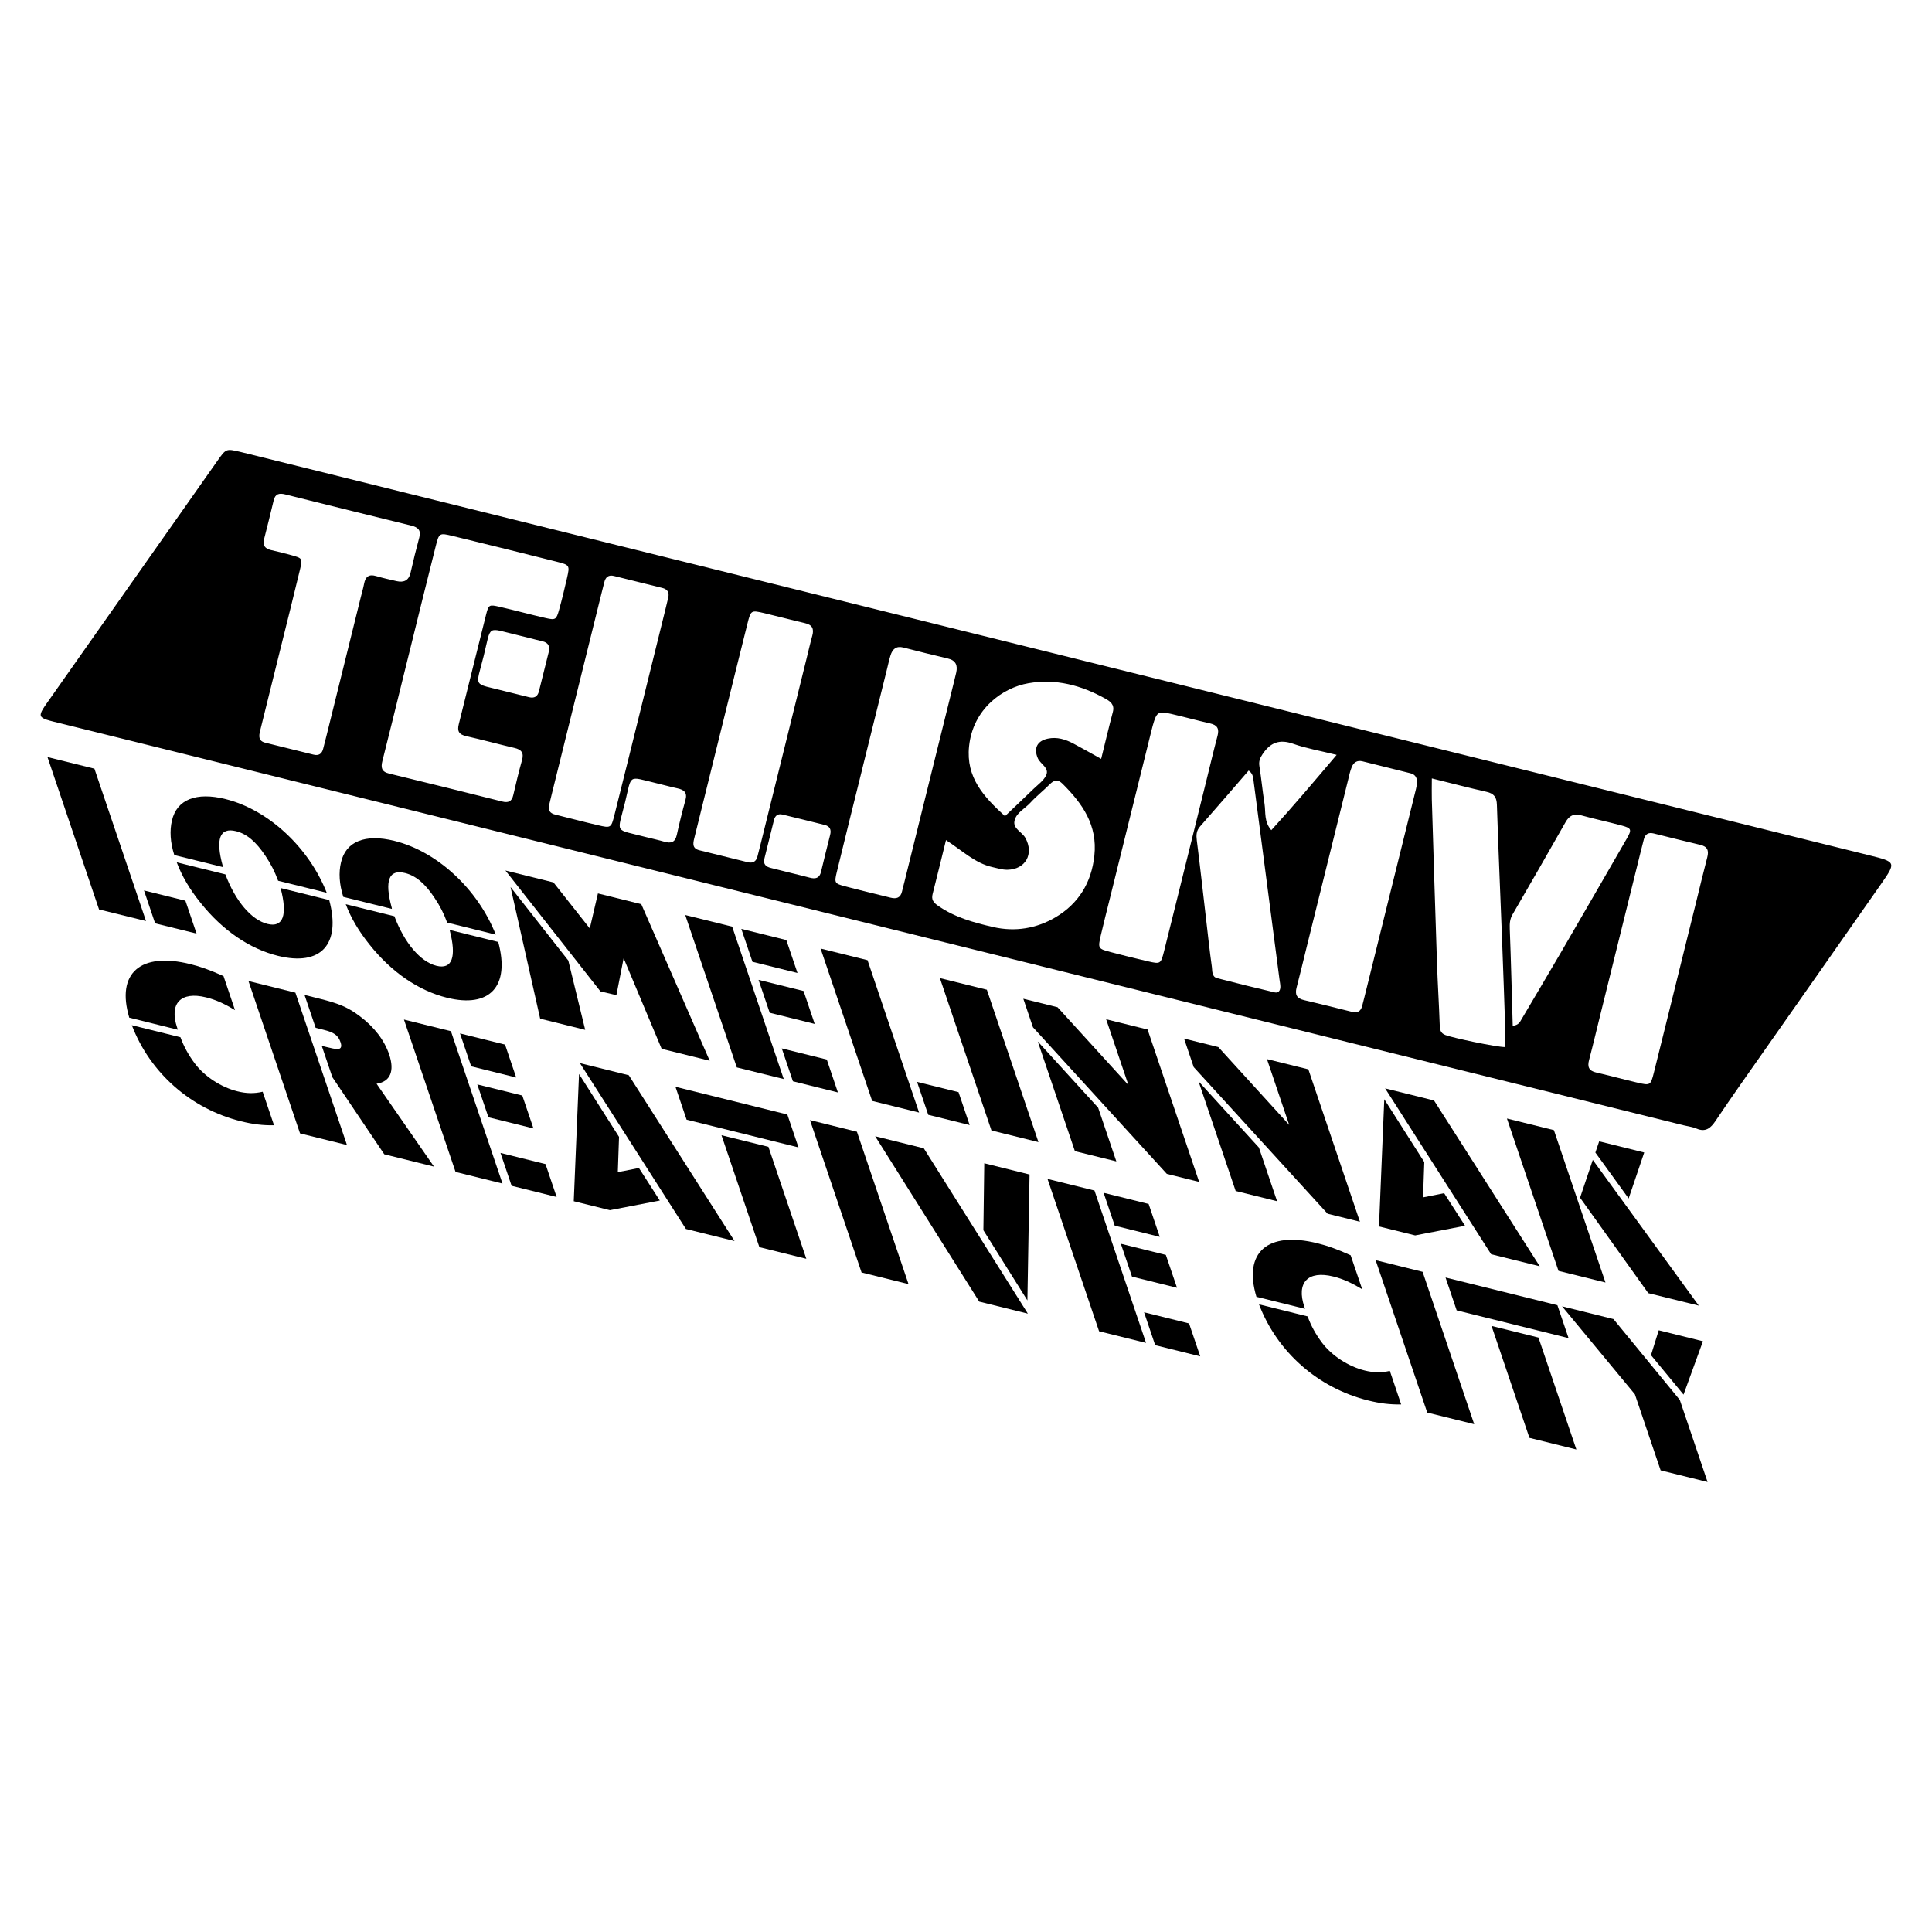
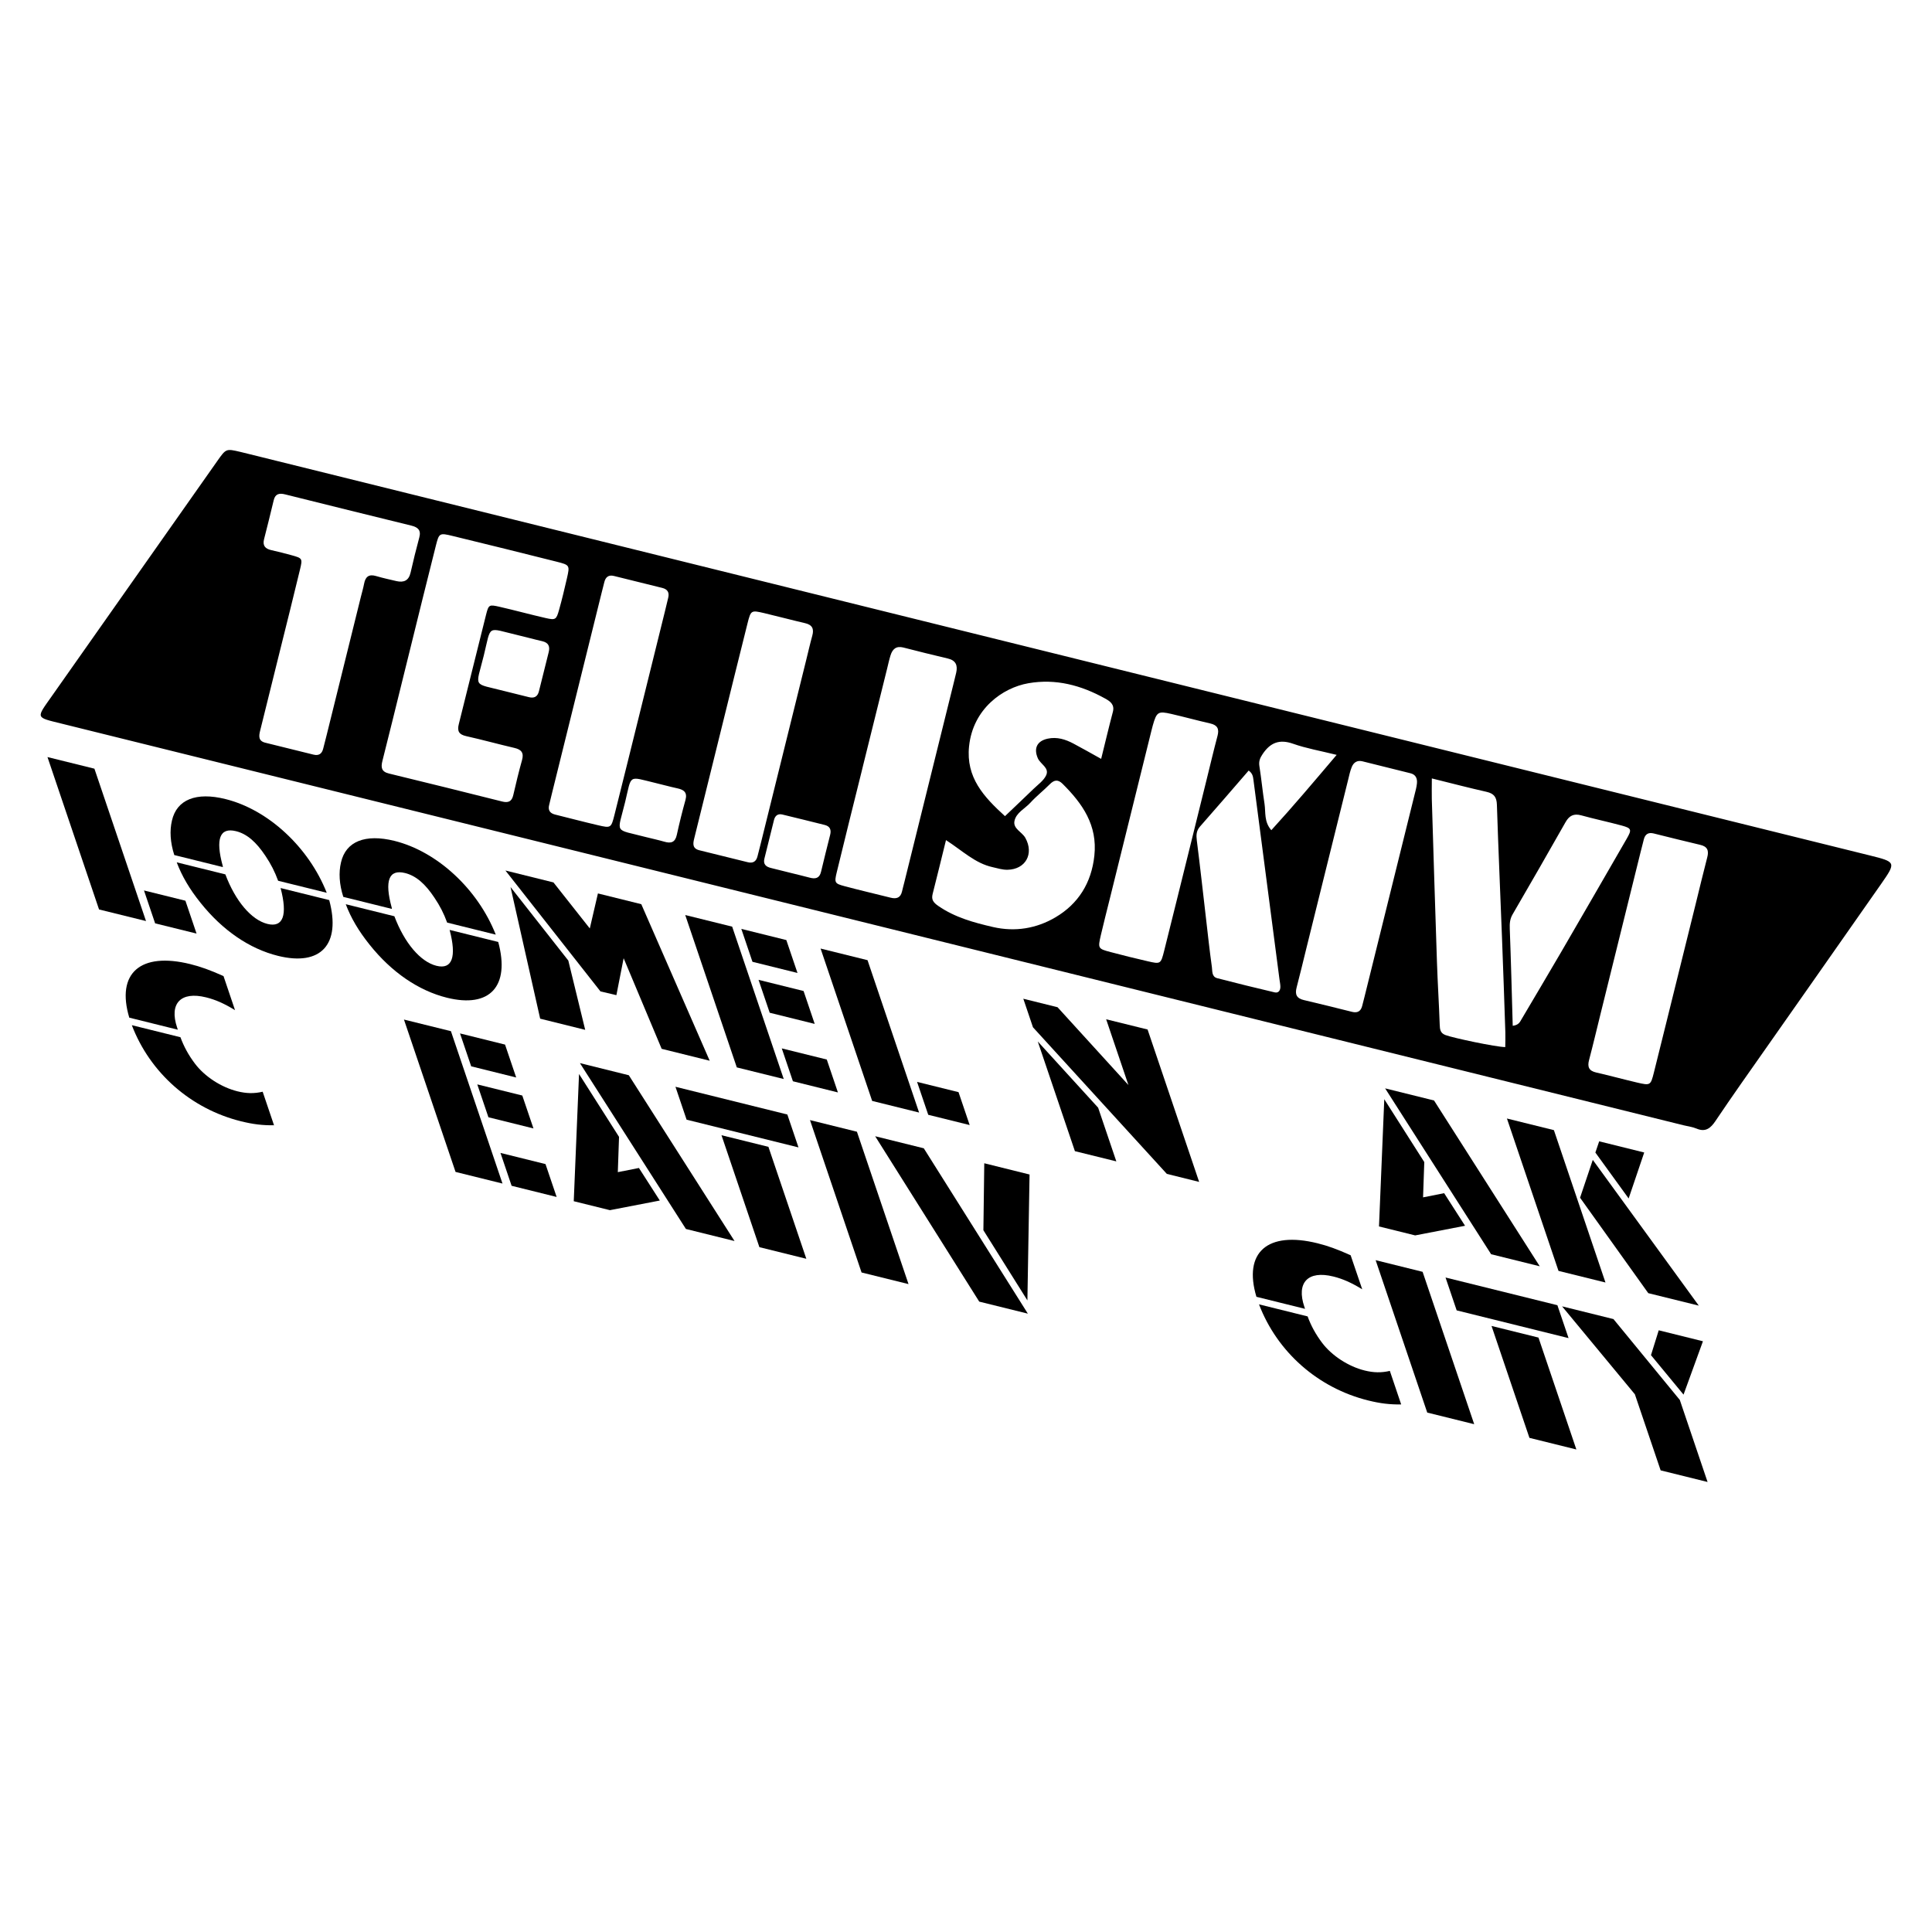
<svg xmlns="http://www.w3.org/2000/svg" xmlns:xlink="http://www.w3.org/1999/xlink" version="1.1" id="Layer_4" x="0px" y="0px" width="68px" height="68px" viewBox="0 0 68 68" enable-background="new 0 0 68 68" xml:space="preserve">
  <g>
    <defs>
      <rect id="SVGID_1_" x="-0.016" y="15.07" width="68.031" height="37.859" />
    </defs>
    <clipPath id="SVGID_2_">
      <use xlink:href="#SVGID_1_" overflow="visible" />
    </clipPath>
    <path clip-path="url(#SVGID_2_)" d="M30.78,32.554c-9.536-2.361-19.073-4.724-28.609-7.084c-0.934-0.231-0.903-0.178-0.347-0.969   c1.938-2.758,3.881-5.514,5.821-8.271c0.311-0.442,0.311-0.442,0.805-0.327c0.087,0.021,0.174,0.043,0.261,0.064   c19.029,4.713,38.06,9.426,57.089,14.139c0.936,0.232,0.945,0.239,0.407,1.01c-1.635,2.342-3.28,4.678-4.92,7.017   c-0.307,0.439-0.611,0.88-0.91,1.325c-0.163,0.242-0.343,0.401-0.661,0.266c-0.144-0.061-0.304-0.079-0.456-0.117   C49.767,37.256,40.273,34.904,30.78,32.554 M14.415,22.931c-0.075,0.305-0.15,0.608-0.226,0.913   c-0.242,0.979-0.481,1.959-0.729,2.936c-0.058,0.23-0.038,0.381,0.232,0.446c1.328,0.321,2.654,0.652,3.98,0.984   c0.214,0.054,0.341,0.005,0.393-0.224c0.096-0.415,0.195-0.829,0.31-1.239c0.07-0.256-0.028-0.367-0.271-0.423   c-0.567-0.132-1.13-0.288-1.698-0.415c-0.256-0.058-0.32-0.177-0.257-0.426c0.324-1.282,0.634-2.567,0.959-3.849   c0.09-0.354,0.108-0.36,0.47-0.278c0.547,0.125,1.087,0.274,1.633,0.398c0.341,0.077,0.37,0.056,0.467-0.291   c0.103-0.367,0.191-0.737,0.276-1.109c0.104-0.457,0.103-0.467-0.365-0.585c-1.217-0.307-2.436-0.608-3.654-0.904   c-0.469-0.114-0.481-0.108-0.596,0.347C15.025,20.45,14.723,21.69,14.415,22.931 M9.866,22.854L9.866,22.854   c-0.236,0.956-0.473,1.913-0.711,2.869c-0.047,0.188-0.062,0.357,0.182,0.418c0.564,0.14,1.13,0.279,1.695,0.419   c0.187,0.047,0.299-0.026,0.344-0.213c0.037-0.151,0.078-0.304,0.116-0.455c0.403-1.63,0.808-3.261,1.211-4.891   c0.038-0.151,0.083-0.303,0.112-0.456c0.046-0.245,0.167-0.346,0.422-0.27c0.235,0.07,0.478,0.122,0.717,0.178   c0.259,0.059,0.433-0.017,0.497-0.298c0.094-0.415,0.196-0.828,0.307-1.239c0.071-0.264-0.056-0.361-0.287-0.418   c-1.479-0.361-2.957-0.729-4.435-1.097c-0.203-0.051-0.348-0.025-0.403,0.208c-0.108,0.458-0.224,0.914-0.339,1.369   c-0.057,0.224,0.038,0.336,0.251,0.384c0.24,0.055,0.479,0.113,0.717,0.18c0.381,0.106,0.392,0.112,0.296,0.507   C10.333,20.986,10.098,21.92,9.866,22.854 M30.384,26.918c-0.021,0.088-0.043,0.175-0.064,0.262   c-0.291,1.175-0.587,2.348-0.87,3.524c-0.088,0.363-0.069,0.394,0.264,0.483c0.541,0.146,1.087,0.271,1.631,0.408   c0.206,0.052,0.351,0.008,0.403-0.219c0.024-0.109,0.056-0.218,0.082-0.326c0.582-2.35,1.164-4.698,1.746-7.048   c0.027-0.109,0.055-0.218,0.079-0.327c0.058-0.258-0.014-0.433-0.296-0.498c-0.523-0.122-1.046-0.254-1.566-0.387   c-0.252-0.064-0.383,0.059-0.45,0.278c-0.047,0.149-0.08,0.304-0.117,0.455C30.944,24.656,30.664,25.787,30.384,26.918    M46.591,30.909c-0.205,0.826-0.409,1.653-0.614,2.479c-0.113,0.457-0.221,0.915-0.341,1.37c-0.063,0.242,0.001,0.382,0.255,0.441   c0.568,0.132,1.133,0.275,1.698,0.415c0.186,0.046,0.305-0.017,0.354-0.204c0.027-0.108,0.057-0.217,0.083-0.325   c0.588-2.371,1.176-4.743,1.762-7.114c0.032-0.13,0.07-0.261,0.083-0.394c0.018-0.17-0.036-0.313-0.224-0.36   c-0.565-0.142-1.131-0.281-1.696-0.422c-0.185-0.045-0.31,0.043-0.374,0.202c-0.059,0.144-0.091,0.3-0.128,0.452   C47.161,28.603,46.876,29.756,46.591,30.909 M50.396,27.398c0,0.292-0.007,0.51-0.001,0.727c0.059,1.913,0.116,3.826,0.181,5.738   c0.024,0.733,0.072,1.466,0.097,2.199c0.006,0.17,0.018,0.299,0.204,0.369c0.269,0.102,1.777,0.421,2.103,0.423   c0.001-0.174,0.009-0.35,0.003-0.523c-0.037-1.112-0.075-2.224-0.118-3.335c-0.059-1.556-0.129-3.111-0.179-4.668   c-0.008-0.272-0.102-0.398-0.364-0.458C51.712,27.733,51.106,27.574,50.396,27.398 M22.553,24.956   c0.285-1.153,0.571-2.307,0.856-3.461c0.038-0.151,0.073-0.305,0.11-0.457c0.046-0.188-0.026-0.3-0.212-0.346   c-0.566-0.14-1.132-0.28-1.697-0.42c-0.19-0.047-0.297,0.038-0.341,0.222c-0.031,0.13-0.066,0.26-0.099,0.391   c-0.583,2.351-1.165,4.7-1.746,7.051c-0.032,0.131-0.062,0.262-0.095,0.393c-0.049,0.189,0.028,0.297,0.213,0.342   c0.501,0.124,1,0.256,1.502,0.373c0.456,0.106,0.466,0.103,0.584-0.366C21.941,27.438,22.245,26.196,22.553,24.956 M25.403,25.596   c-0.15,0.609-0.302,1.219-0.452,1.827c-0.172,0.696-0.343,1.393-0.517,2.089c-0.048,0.188-0.064,0.354,0.183,0.415   c0.566,0.138,1.131,0.279,1.697,0.419c0.186,0.047,0.302-0.021,0.348-0.208c0.037-0.152,0.078-0.304,0.116-0.456   c0.533-2.153,1.066-4.307,1.6-6.461c0.07-0.282,0.134-0.567,0.212-0.848c0.067-0.242-0.002-0.382-0.255-0.44   c-0.48-0.111-0.957-0.24-1.437-0.353c-0.46-0.107-0.471-0.104-0.588,0.361C26.004,23.158,25.705,24.378,25.403,25.596    M59.135,34.026c0.184-0.739,0.366-1.479,0.55-2.22c0.134-0.544,0.264-1.089,0.405-1.632c0.063-0.24,0.005-0.381-0.251-0.439   c-0.547-0.127-1.09-0.266-1.634-0.4c-0.186-0.046-0.301,0.022-0.348,0.209c-0.038,0.152-0.078,0.304-0.116,0.456   c-0.469,1.894-0.938,3.786-1.406,5.68c-0.135,0.544-0.263,1.09-0.406,1.632c-0.064,0.243-0.002,0.379,0.253,0.437   c0.48,0.11,0.957,0.24,1.437,0.353c0.466,0.108,0.478,0.105,0.593-0.354C58.523,36.508,58.827,35.267,59.135,34.026 M41.882,29.813   c0.193-0.783,0.388-1.566,0.581-2.35c0.129-0.521,0.252-1.045,0.39-1.565c0.064-0.243-0.002-0.377-0.257-0.435   c-0.458-0.104-0.912-0.23-1.37-0.335c-0.466-0.107-0.516-0.072-0.652,0.406c-0.037,0.129-0.065,0.261-0.099,0.391   c-0.474,1.914-0.947,3.827-1.422,5.741c-0.102,0.413-0.209,0.825-0.305,1.24c-0.11,0.477-0.106,0.485,0.343,0.604   c0.433,0.115,0.868,0.223,1.305,0.323c0.451,0.104,0.461,0.102,0.579-0.369C41.281,32.249,41.579,31.03,41.882,29.813    M33.296,29.569c-0.168,0.68-0.315,1.286-0.469,1.89c-0.054,0.206,0.023,0.307,0.2,0.429c0.585,0.403,1.246,0.584,1.923,0.74   c0.781,0.18,1.536,0.05,2.198-0.341c0.803-0.473,1.268-1.21,1.37-2.172c0.115-1.072-0.418-1.83-1.118-2.527   c-0.166-0.165-0.299-0.139-0.454,0.018c-0.22,0.222-0.469,0.416-0.679,0.646c-0.192,0.212-0.501,0.349-0.561,0.644   c-0.056,0.274,0.266,0.384,0.383,0.595c0.311,0.559,0.011,1.111-0.632,1.122c-0.175,0.003-0.353-0.054-0.526-0.093   C34.321,30.384,33.882,29.949,33.296,29.569 M43.949,27.121c-0.567,0.654-1.133,1.314-1.709,1.966   c-0.136,0.153-0.14,0.306-0.116,0.495c0.115,0.906,0.215,1.815,0.321,2.724c0.067,0.576,0.128,1.152,0.209,1.727   c0.02,0.143-0.011,0.344,0.188,0.396c0.672,0.174,1.347,0.341,2.022,0.499c0.134,0.032,0.202-0.067,0.201-0.196   c0-0.088-0.021-0.177-0.032-0.265c-0.307-2.345-0.614-4.689-0.918-7.034C44.101,27.316,44.077,27.214,43.949,27.121 M35.372,28.726   c0.355-0.339,0.68-0.644,0.998-0.953c0.159-0.155,0.363-0.295,0.451-0.485c0.122-0.264-0.202-0.391-0.293-0.6   c-0.153-0.35-0.027-0.61,0.35-0.69c0.327-0.069,0.62,0.024,0.901,0.172c0.31,0.163,0.613,0.338,0.978,0.54   c0.143-0.576,0.27-1.117,0.412-1.653c0.071-0.264-0.104-0.378-0.274-0.472c-0.842-0.467-1.737-0.706-2.701-0.537   c-0.903,0.158-1.948,0.898-2.086,2.218C33.993,27.365,34.624,28.045,35.372,28.726 M53.243,36.105   c0.212-0.027,0.253-0.134,0.31-0.231c0.463-0.787,0.933-1.571,1.392-2.361c0.773-1.329,1.542-2.662,2.311-3.995   c0.183-0.317,0.168-0.367-0.167-0.459c-0.477-0.13-0.96-0.23-1.436-0.362c-0.263-0.072-0.422,0.013-0.551,0.24   c-0.616,1.085-1.236,2.168-1.864,3.246c-0.098,0.168-0.105,0.324-0.099,0.51C53.182,33.826,53.21,34.96,53.243,36.105    M44.746,29.22c0.772-0.844,1.496-1.703,2.3-2.651c-0.59-0.146-1.075-0.229-1.532-0.391c-0.483-0.17-0.804-0.041-1.076,0.366   c-0.095,0.141-0.138,0.257-0.111,0.425c0.07,0.439,0.111,0.884,0.18,1.324C44.552,28.591,44.485,28.921,44.746,29.22    M17.769,24.327c0.283,0.07,0.566,0.14,0.849,0.211c0.185,0.046,0.303-0.018,0.35-0.205c0.114-0.457,0.226-0.914,0.342-1.37   c0.055-0.21-0.001-0.344-0.228-0.396c-0.284-0.064-0.564-0.144-0.848-0.21c-1.125-0.262-0.933-0.395-1.208,0.722   C16.739,24.241,16.615,24.026,17.769,24.327 M27.85,30.728C27.85,30.728,27.849,30.728,27.85,30.728   c0.216,0.055,0.433,0.104,0.647,0.162c0.199,0.054,0.347,0.026,0.401-0.207c0.103-0.434,0.211-0.865,0.32-1.297   c0.046-0.181-0.003-0.304-0.193-0.351c-0.497-0.123-0.993-0.248-1.491-0.367c-0.157-0.037-0.254,0.042-0.292,0.193   c-0.113,0.454-0.226,0.907-0.338,1.361c-0.049,0.198,0.057,0.286,0.231,0.328C27.374,30.607,27.611,30.668,27.85,30.728    M22.737,29.463c0.216,0.054,0.434,0.101,0.646,0.162c0.232,0.068,0.38,0.026,0.438-0.238c0.09-0.412,0.191-0.822,0.305-1.229   c0.073-0.266-0.052-0.361-0.283-0.411c-0.261-0.056-0.518-0.129-0.777-0.19c-0.972-0.233-0.826-0.311-1.062,0.665   C21.724,29.377,21.59,29.161,22.737,29.463" />
    <path clip-path="url(#SVGID_2_)" d="M1.671,26.646l1.652,0.409l1.816,5.363L3.486,32.01L1.671,26.646z M5.068,31.341l1.458,0.361   l0.392,1.157l-1.458-0.36L5.068,31.341z" />
    <path clip-path="url(#SVGID_2_)" d="M6.134,30.095c-0.143-0.448-0.166-0.859-0.082-1.214c0.169-0.739,0.852-1.013,1.882-0.757   c1.507,0.373,2.936,1.699,3.566,3.299L9.789,31c-0.119-0.324-0.252-0.586-0.448-0.878c-0.328-0.493-0.654-0.773-1.033-0.867   c-0.573-0.142-0.729,0.27-0.47,1.218l0.007,0.046L6.134,30.095z M7.932,30.775c0.354,0.942,0.917,1.604,1.481,1.744   c0.554,0.138,0.714-0.309,0.463-1.263l1.711,0.424c0.422,1.563-0.296,2.336-1.803,1.963c-1.001-0.248-1.951-0.896-2.726-1.868   c-0.385-0.479-0.655-0.937-0.838-1.424L7.932,30.775z" />
    <path clip-path="url(#SVGID_2_)" d="M12.083,31.567c-0.143-0.447-0.166-0.858-0.081-1.213c0.168-0.739,0.851-1.013,1.881-0.758   c1.507,0.374,2.936,1.7,3.566,3.3l-1.711-0.424c-0.118-0.323-0.251-0.585-0.448-0.877c-0.327-0.493-0.653-0.773-1.033-0.867   c-0.573-0.142-0.729,0.27-0.47,1.217l0.007,0.046L12.083,31.567z M13.881,32.249c0.354,0.942,0.918,1.604,1.481,1.744   c0.554,0.138,0.715-0.309,0.463-1.263l1.711,0.424c0.423,1.563-0.296,2.336-1.803,1.963c-1.001-0.248-1.95-0.896-2.726-1.869   c-0.384-0.479-0.654-0.936-0.838-1.423L13.881,32.249z" />
    <path clip-path="url(#SVGID_2_)" d="M17.969,31.221l2.034,2.588l0.594,2.438l-1.585-0.393L17.969,31.221z M17.789,30.639   l1.691,0.419l1.279,1.62l0.286-1.232l1.526,0.378l2.408,5.51l-1.691-0.419l-1.338-3.189l-0.255,1.3l-0.561-0.132L17.789,30.639z" />
    <path clip-path="url(#SVGID_2_)" d="M24.118,32.206l1.652,0.409l1.815,5.363l-1.652-0.409L24.118,32.206z M26.092,32.694   l1.584,0.393l0.393,1.158l-1.585-0.393L26.092,32.694z M26.698,34.487l1.585,0.393l0.392,1.158l-1.584-0.393L26.698,34.487z    M27.516,36.9l1.584,0.392l0.392,1.158l-1.584-0.393L27.516,36.9z" />
    <path clip-path="url(#SVGID_2_)" d="M28.882,33.386l1.652,0.409l1.815,5.363l-1.652-0.409L28.882,33.386z M32.278,38.079   l1.459,0.361l0.392,1.158l-1.458-0.361L32.278,38.079z" />
-     <polygon clip-path="url(#SVGID_2_)" points="33.081,34.426 34.734,34.835 36.55,40.198 34.896,39.789  " />
    <path clip-path="url(#SVGID_2_)" d="M36.357,36.157l-0.34-1.005l1.205,0.299l2.495,2.739l-0.784-2.315l1.458,0.36l1.815,5.364   l-1.137-0.282L36.357,36.157z M36.526,36.656l2.125,2.331l0.64,1.89l-1.458-0.36L36.526,36.656z" />
-     <path clip-path="url(#SVGID_2_)" d="M42.015,37.559l-0.34-1.005l1.206,0.299l2.494,2.739l-0.783-2.316l1.458,0.361l1.815,5.364   l-1.138-0.282L42.015,37.559z M42.184,38.058l2.125,2.331l0.64,1.89l-1.458-0.361L42.184,38.058z" />
    <path clip-path="url(#SVGID_2_)" d="M48.722,38.689l1.408,2.212l-0.043,1.242l0.742-0.147l0.736,1.147l-1.756,0.339l-1.273-0.315   L48.722,38.689z M48.752,38.307l1.721,0.426l3.721,5.836l-1.711-0.424L48.752,38.307z" />
    <path clip-path="url(#SVGID_2_)" d="M53.039,39.368l1.653,0.409l1.815,5.363l-1.653-0.409L53.039,39.368z M55.613,42.156   l0.448-1.332l3.731,5.13l-1.778-0.439L55.613,42.156z M56.152,40.566l0.134-0.395l1.585,0.393l-0.548,1.618L56.152,40.566z" />
    <path clip-path="url(#SVGID_2_)" d="M8.272,35.554c-0.382-0.234-0.686-0.368-1.017-0.45c-0.894-0.222-1.308,0.214-1.02,1.066   c0.006,0.016,0.014,0.04,0.024,0.072L4.55,35.818c-0.468-1.567,0.391-2.32,2.15-1.884c0.359,0.089,0.694,0.209,1.167,0.421   L8.272,35.554z M9.645,39.606c-0.399,0.005-0.733-0.034-1.161-0.14c-1.769-0.438-3.205-1.707-3.844-3.383l1.711,0.424   c0.122,0.332,0.285,0.63,0.511,0.93c0.341,0.452,0.923,0.832,1.497,0.974c0.311,0.077,0.581,0.085,0.886,0.014L9.645,39.606z" />
-     <path clip-path="url(#SVGID_2_)" d="M8.745,34.529l1.652,0.409l1.815,5.363l-1.652-0.409L8.745,34.529z M11.698,37.913   l-0.373-1.102l0.185,0.045c0.176,0.044,0.27,0.06,0.325,0.066c0.157,0.017,0.21-0.066,0.152-0.235   c-0.084-0.249-0.226-0.351-0.614-0.446l-0.098-0.024l-0.165-0.041l-0.392-1.158l0.369,0.092l0.155,0.039   c0.7,0.173,1.014,0.31,1.42,0.616c0.514,0.385,0.866,0.849,1.035,1.347c0.198,0.587,0.04,0.96-0.443,1.032l2.021,2.917l-1.75-0.434   L11.698,37.913z" />
    <path clip-path="url(#SVGID_2_)" d="M14.218,35.885l1.653,0.409l1.815,5.363l-1.652-0.409L14.218,35.885z M16.191,36.373   l1.585,0.393l0.392,1.158l-1.584-0.393L16.191,36.373z M16.799,38.167l1.584,0.392l0.393,1.158l-1.585-0.393L16.799,38.167z    M17.615,40.579l1.585,0.393l0.392,1.157l-1.585-0.393L17.615,40.579z" />
    <path clip-path="url(#SVGID_2_)" d="M20.38,37.801l1.408,2.213l-0.043,1.242l0.743-0.147l0.735,1.146l-1.756,0.339l-1.273-0.315   L20.38,37.801z M20.411,37.418l1.721,0.427l3.721,5.835l-1.711-0.424L20.411,37.418z" />
    <path clip-path="url(#SVGID_2_)" d="M23.774,38.251l3.938,0.976l0.392,1.158l-3.938-0.976L23.774,38.251z M25.394,39.956   l1.652,0.409l1.334,3.94l-1.652-0.409L25.394,39.956z" />
    <polygon clip-path="url(#SVGID_2_)" points="28.509,39.424 30.161,39.833 31.977,45.196 30.324,44.787  " />
    <path clip-path="url(#SVGID_2_)" d="M30.803,39.992l1.711,0.424l3.663,5.82l-1.711-0.423L30.803,39.992z M34.612,43.3l0.031-2.357   l1.594,0.396l-0.076,4.431L34.612,43.3z" />
-     <path clip-path="url(#SVGID_2_)" d="M36.869,41.494l1.653,0.409l1.815,5.363l-1.653-0.409L36.869,41.494z M38.843,41.982   l1.585,0.393l0.392,1.158l-1.585-0.393L38.843,41.982z M39.45,43.776l1.584,0.393l0.393,1.157l-1.585-0.393L39.45,43.776z    M40.267,46.188l1.584,0.393l0.393,1.158l-1.585-0.393L40.267,46.188z" />
    <path clip-path="url(#SVGID_2_)" d="M47.946,45.379c-0.383-0.234-0.687-0.368-1.017-0.45c-0.895-0.222-1.309,0.214-1.02,1.066   c0.005,0.016,0.014,0.04,0.024,0.072l-1.711-0.424c-0.469-1.567,0.391-2.32,2.149-1.884c0.36,0.089,0.694,0.209,1.167,0.422   L47.946,45.379z M49.317,49.432c-0.399,0.005-0.732-0.034-1.16-0.14c-1.77-0.438-3.205-1.707-3.844-3.383l1.711,0.424   c0.121,0.332,0.284,0.63,0.51,0.93c0.341,0.452,0.924,0.832,1.497,0.974c0.312,0.077,0.581,0.085,0.887,0.014L49.317,49.432z" />
    <polygon clip-path="url(#SVGID_2_)" points="48.418,44.354 50.071,44.764 51.887,50.127 50.234,49.718  " />
    <path clip-path="url(#SVGID_2_)" d="M50.878,44.964l3.937,0.975l0.393,1.158l-3.938-0.976L50.878,44.964z M52.497,46.669   l1.652,0.409l1.334,3.939l-1.652-0.409L52.497,46.669z" />
    <path clip-path="url(#SVGID_2_)" d="M57.542,49.074l-2.562-3.095l1.808,0.448l2.336,2.847l0.977,2.887l-1.652-0.409L57.542,49.074z    M59.938,47.208l-0.683,1.878l-1.146-1.389l0.273-0.875L59.938,47.208z" />
  </g>
</svg>